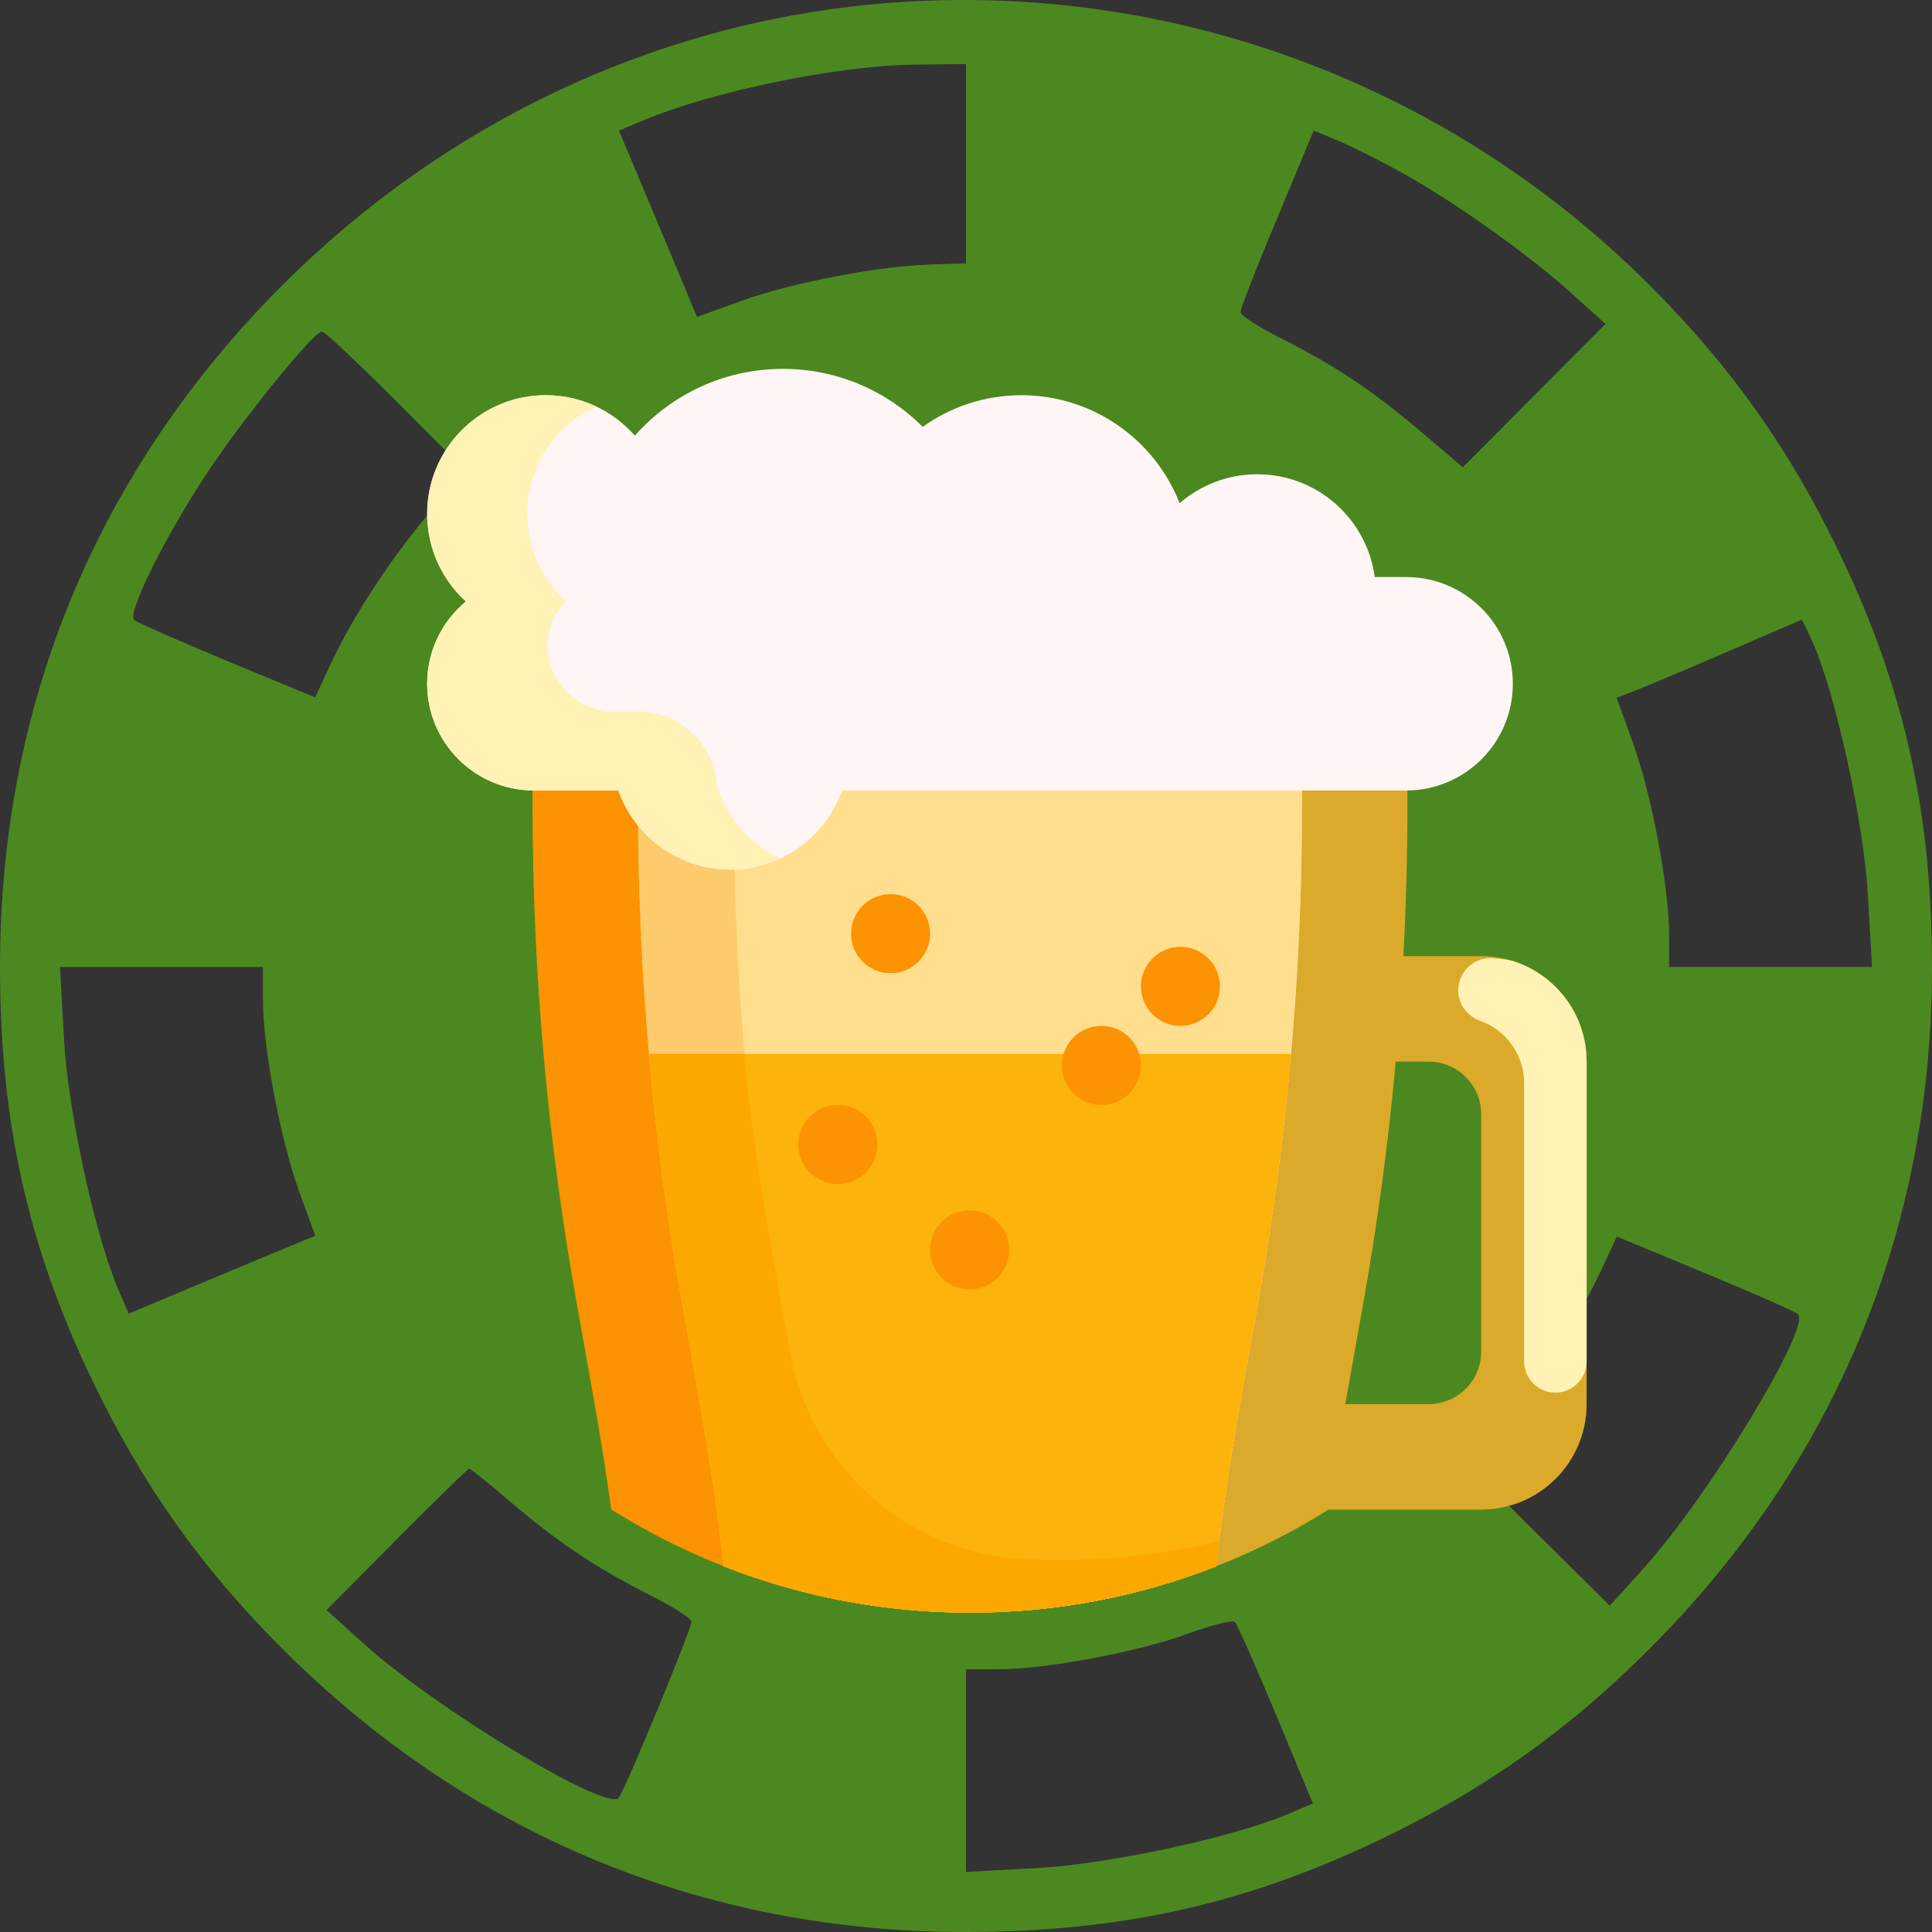
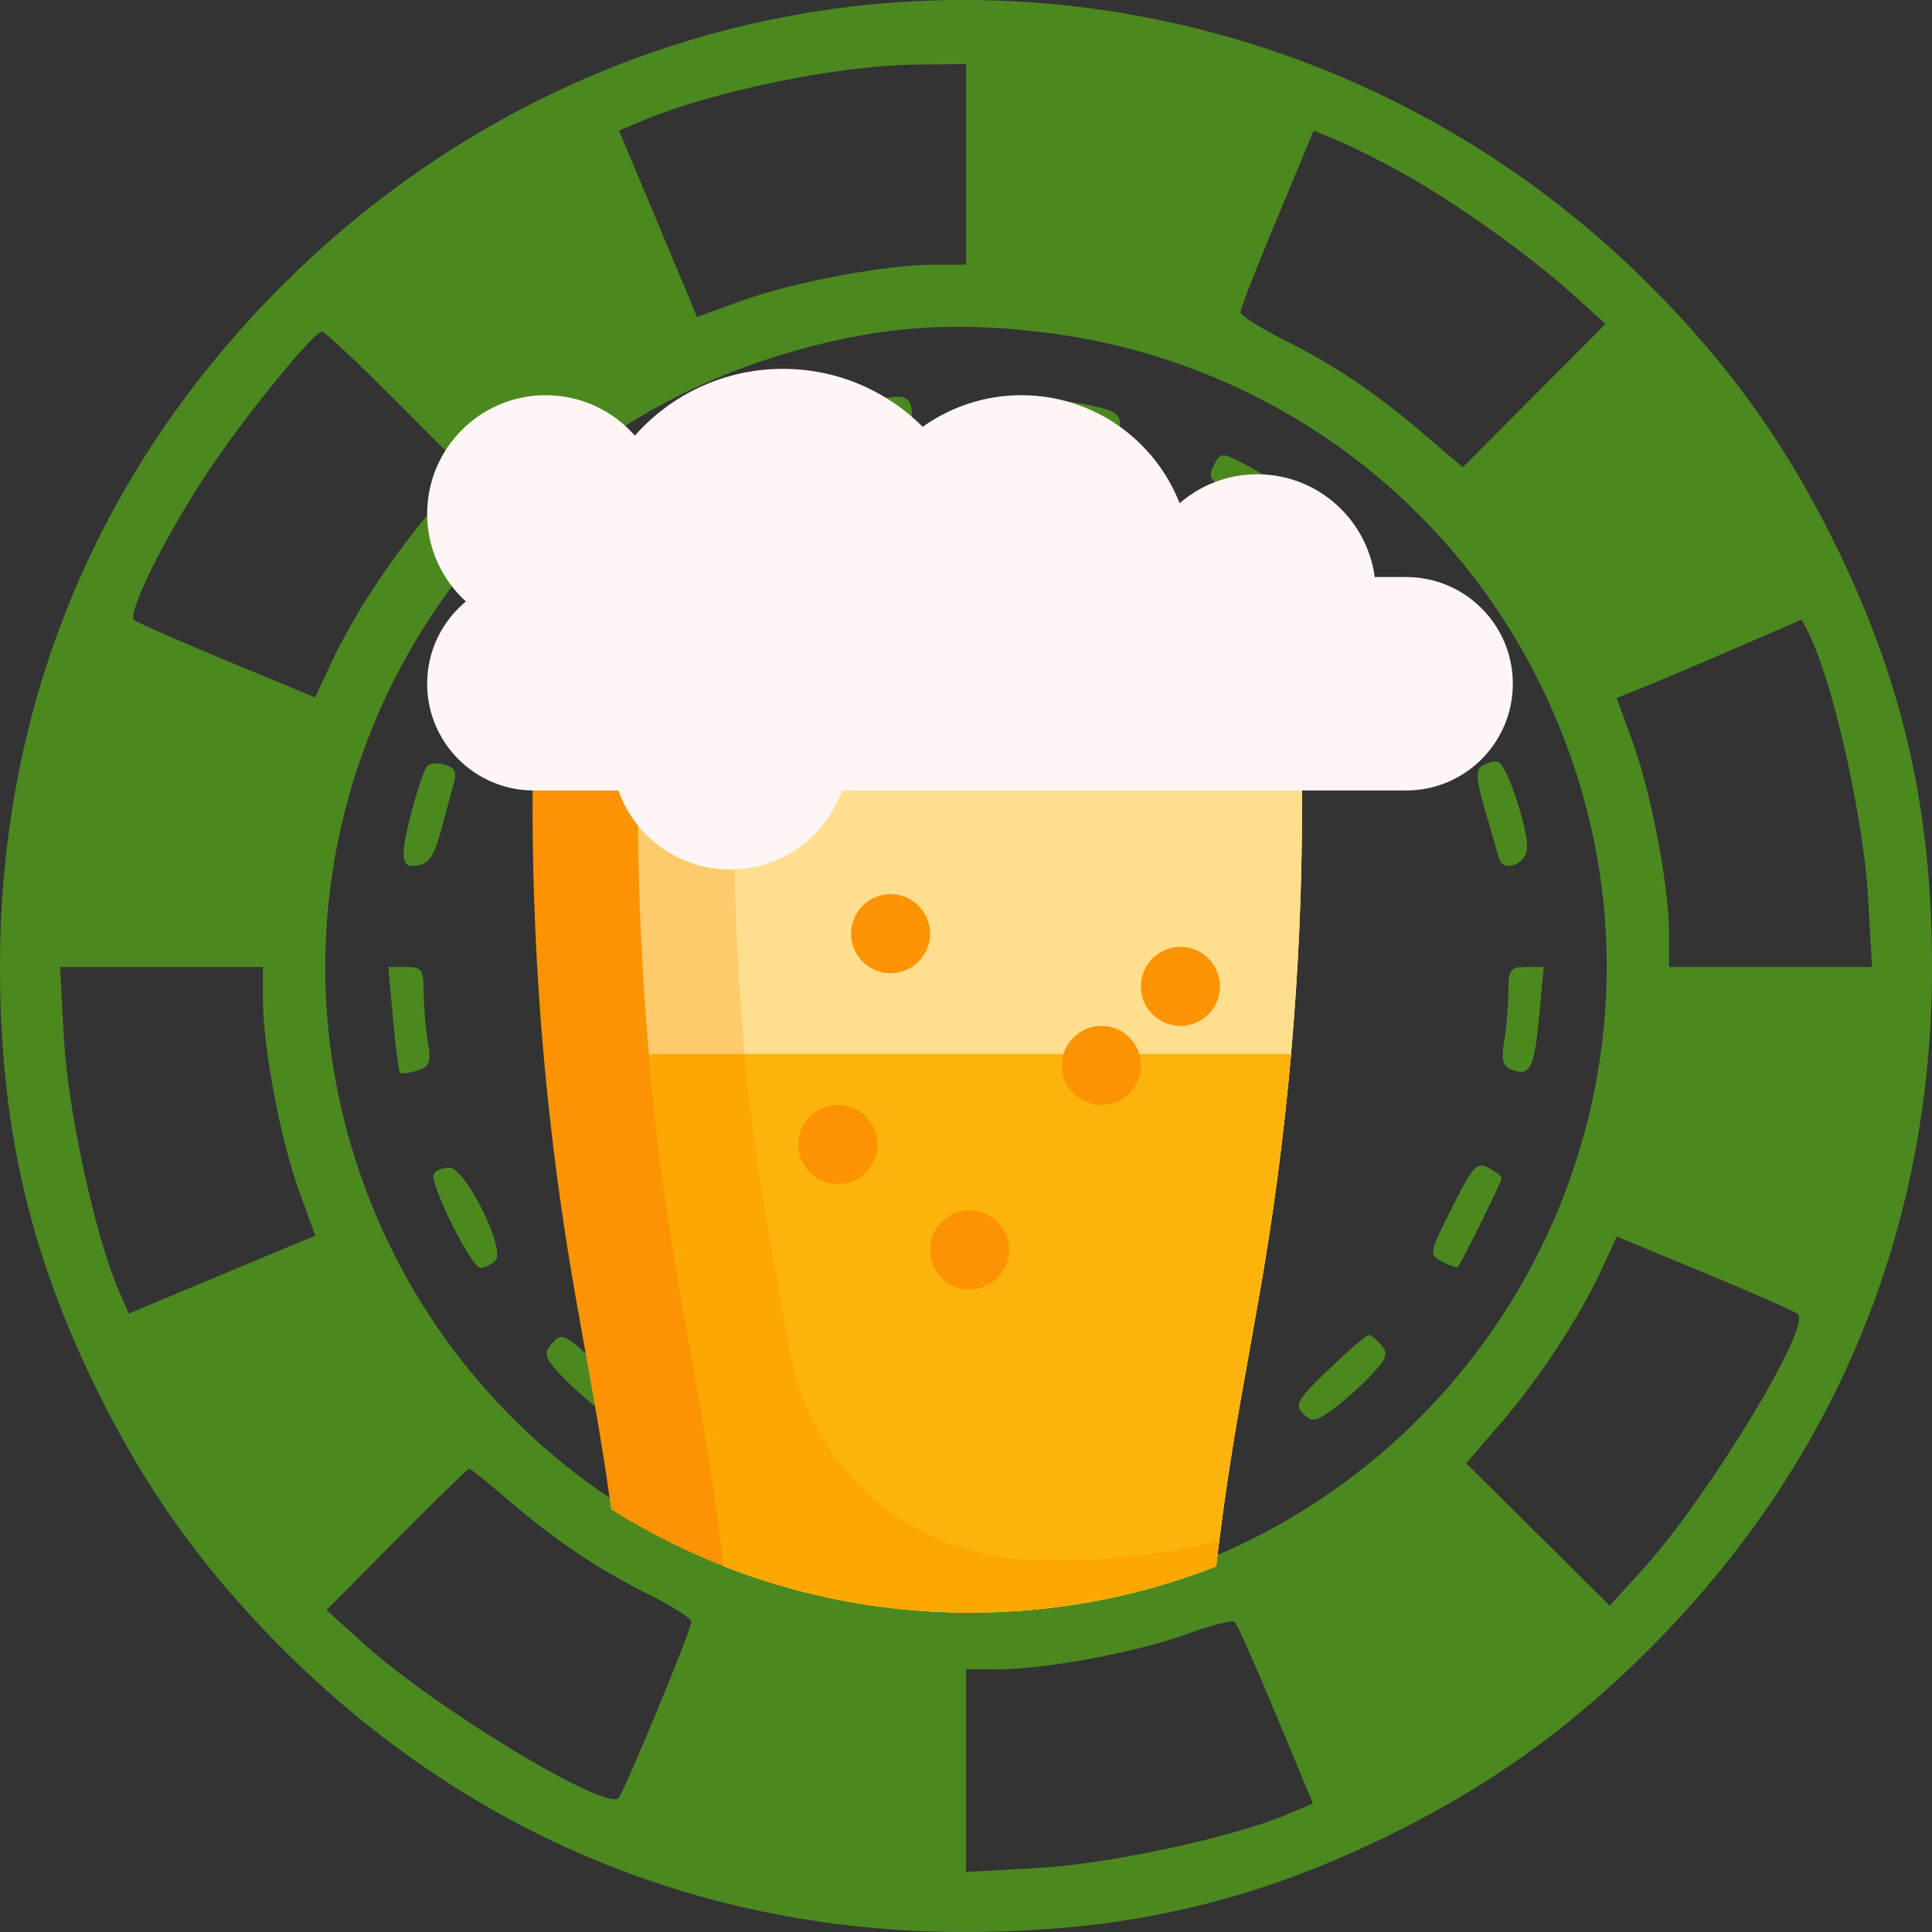
<svg xmlns="http://www.w3.org/2000/svg" width="150" height="150" viewBox="0 0 150 150" fill="none">
  <rect x="0" y="0" width="150" height="150" fill="#333333" stroke="none" />
  <path fill-rule="evenodd" clip-rule="evenodd" d="M67.817 0.328C50.63 1.938 34.472 9.611 21.966 22.102C7.538 36.515 0 54.693 0 75.076C0 87.058 2.155 96.728 7.146 107.132C11.052 115.276 15.59 121.681 21.966 128.05C36.392 142.459 54.667 150.023 75 150C87.012 149.986 96.692 147.831 107.092 142.854C115.245 138.952 121.657 134.419 128.033 128.05C142.462 113.637 150 95.46 150 75.076C150 63.094 147.845 53.425 142.854 43.02C138.948 34.876 134.41 28.472 128.033 22.102C112.107 6.194 90.111 -1.76 67.817 0.328ZM75 12.76V20.55H72.469C68.784 20.55 61.55 21.912 57.569 23.356L54.112 24.609L53.326 22.709C52.893 21.664 51.531 18.409 50.297 15.475L48.055 10.14L49.961 9.341C55.324 7.089 65.053 5.087 70.971 5.018L75 4.971V12.76ZM109.051 13.526C113.108 15.8 118.778 19.847 122.049 22.803L124.649 25.152L119.109 30.719L113.569 36.285L110.531 33.689C106.716 30.428 103.706 28.407 99.564 26.324C97.778 25.425 96.315 24.486 96.315 24.238C96.315 23.99 97.274 21.481 98.446 18.663C99.618 15.845 100.895 12.773 101.285 11.836L101.994 10.133L103.962 10.955C105.045 11.407 107.335 12.564 109.051 13.526ZM80.979 25.797C100.482 28.174 116.542 41.53 122.466 60.3C130.679 86.32 116.014 114.231 89.793 122.489C63.744 130.692 35.801 116.044 27.534 89.852C19.288 63.727 34.101 35.717 60.447 27.613C67.611 25.409 73.515 24.887 80.979 25.797ZM30.765 31.15L36.16 36.557L33.541 39.588C30.508 43.099 27.435 47.77 25.689 51.521L24.468 54.147L17.631 51.313C13.871 49.754 10.623 48.321 10.414 48.129C9.867 47.627 12.686 41.907 15.908 36.978C18.714 32.686 24.335 25.743 25.003 25.743C25.205 25.743 27.797 28.176 30.765 31.15ZM69.281 30.828C68.567 30.911 66.744 31.223 65.23 31.518C62.742 32.006 62.512 32.165 62.825 33.184C63.016 33.804 63.201 34.346 63.237 34.389C63.382 34.56 70.397 33.11 70.652 32.856C70.802 32.706 70.848 32.154 70.753 31.63C70.631 30.951 70.206 30.72 69.281 30.828ZM78.862 31.573C78.687 32.122 78.641 32.669 78.759 32.787C79.144 33.171 86.419 34.416 86.692 34.144C86.838 33.998 86.957 33.454 86.957 32.936C86.957 31.932 86.309 31.684 81.898 30.998C79.466 30.62 79.145 30.68 78.862 31.573ZM51.835 36.942C47.907 39.298 47.831 39.381 48.625 40.465C49.24 41.306 49.52 41.233 52.526 39.451C55.727 37.553 56.141 37.006 55.336 35.739C55.028 35.256 54.136 35.563 51.835 36.942ZM94.246 36.108C93.787 36.966 93.93 37.274 95.136 38.01C95.928 38.493 97.428 39.422 98.47 40.076C100.288 41.216 100.399 41.226 101.211 40.331C102.004 39.456 101.933 39.316 100.096 38.102C99.017 37.39 97.383 36.42 96.465 35.946C94.869 35.122 94.771 35.13 94.246 36.108ZM39.416 48.091C37.552 50.62 37.162 51.478 37.625 52.035C37.95 52.426 38.384 52.746 38.589 52.746C38.794 52.746 40.035 51.365 41.347 49.677C43.652 46.713 43.7 46.579 42.765 45.734C41.842 44.899 41.688 45.008 39.416 48.091ZM107.067 45.7C106.177 46.379 106.266 46.608 108.566 49.566C110.656 52.255 111.152 52.633 111.995 52.182C112.928 51.684 112.934 51.579 112.116 50.196C111.641 49.393 110.523 47.89 109.632 46.858C108.181 45.175 107.914 45.054 107.067 45.7ZM140.807 50.02C142.588 54.169 144.704 63.944 145.023 69.494L145.343 75.076H137.465H129.587V72.548C129.587 68.863 128.223 61.64 126.774 57.652L125.515 54.187L127.421 53.429C128.47 53.013 131.667 51.66 134.526 50.423C137.386 49.186 139.78 48.151 139.848 48.123C139.916 48.096 140.347 48.949 140.807 50.02ZM33.131 59.528C32.574 60.428 31.341 64.978 31.336 66.155C31.331 67.093 31.576 67.322 32.445 67.193C33.297 67.066 33.724 66.414 34.252 64.43C34.633 63.002 35.085 61.34 35.256 60.736C35.488 59.915 35.295 59.568 34.488 59.357C33.896 59.202 33.285 59.279 33.131 59.528ZM115.112 59.437C114.535 59.801 114.569 60.406 115.309 62.933C115.801 64.613 116.29 66.298 116.395 66.676C116.685 67.713 118.389 67.165 118.553 65.983C118.736 64.657 117.014 59.366 116.33 59.155C116.045 59.067 115.497 59.193 115.112 59.437ZM20.413 77.605C20.413 81.285 21.776 88.511 23.221 92.488L24.477 95.941L22.574 96.726C21.528 97.158 18.269 98.519 15.332 99.751L9.992 101.991L9.174 100.088C7.372 95.893 5.271 86.186 4.967 80.659L4.66 75.076H12.536H20.413V77.605ZM30.511 79.09C30.711 81.297 30.96 83.188 31.063 83.291C31.167 83.395 31.764 83.317 32.39 83.119C33.372 82.808 33.485 82.499 33.215 80.864C33.042 79.823 32.898 78.095 32.895 77.023C32.89 75.267 32.756 75.076 31.518 75.076H30.147L30.511 79.09ZM117.105 77.023C117.101 78.095 116.96 79.813 116.789 80.841C116.542 82.333 116.666 82.784 117.401 83.066C118.795 83.599 119.128 82.929 119.51 78.83L119.859 75.076H118.485C117.244 75.076 117.11 75.266 117.105 77.023ZM112.734 93.757C110.939 97.329 110.927 97.399 111.974 97.959C112.561 98.272 113.109 98.451 113.194 98.357C113.478 98.039 116.59 91.726 116.59 91.467C116.59 91.326 116.133 90.967 115.575 90.668C114.666 90.182 114.366 90.508 112.734 93.757ZM33.689 91.142C33.288 91.79 36.594 98.445 37.316 98.445C37.627 98.445 38.144 98.181 38.467 97.859C39.298 97.029 36.132 90.655 34.888 90.655C34.395 90.655 33.855 90.874 33.689 91.142ZM139.586 102.024C140.656 103.006 132.612 116.251 127.568 121.813L124.978 124.669L119.406 119.135L113.835 113.602L116.456 110.567C119.491 107.053 122.565 102.383 124.311 98.631L125.532 96.005L132.369 98.84C136.129 100.398 139.377 101.831 139.586 102.024ZM42.766 104.418C42.192 105.108 42.32 105.475 43.598 106.82C44.428 107.692 45.77 108.882 46.581 109.464C47.893 110.406 48.141 110.437 48.837 109.741C49.534 109.046 49.323 108.682 46.921 106.428C43.707 103.413 43.632 103.376 42.766 104.418ZM103.166 106.318C100.715 108.672 100.487 109.065 101.171 109.75C101.856 110.434 102.114 110.401 103.419 109.464C104.23 108.882 105.572 107.692 106.402 106.82C107.665 105.491 107.803 105.103 107.248 104.435C106.884 103.996 106.439 103.643 106.259 103.649C106.079 103.655 104.687 104.856 103.166 106.318ZM55.543 113.851C55.36 114.327 55.424 114.93 55.685 115.191C56.459 115.964 63.043 118.202 63.043 117.692C63.043 117.435 63.167 116.901 63.319 116.506C63.512 116.004 62.513 115.365 60.002 114.387C55.761 112.731 55.964 112.756 55.543 113.851ZM89.687 114.439C86.261 115.836 86.174 115.92 86.931 117.115C87.346 117.77 87.775 117.755 90.191 116.993C93.759 115.87 94.911 115.032 94.468 113.88C94.039 112.763 93.696 112.804 89.687 114.439ZM39.559 116.542C43.288 119.727 46.321 121.759 50.436 123.828C52.223 124.727 53.685 125.661 53.685 125.903C53.685 126.503 48.473 139.114 48.028 139.59C47.034 140.653 33.796 132.636 28.211 127.588L25.351 125.004L30.801 119.514C33.798 116.494 36.331 114.024 36.431 114.024C36.53 114.024 37.938 115.157 39.559 116.542ZM70.841 118.438C70.841 119.714 70.91 119.736 75 119.736C79.09 119.736 79.159 119.714 79.159 118.438C79.159 117.161 79.09 117.139 75 117.139C70.91 117.139 70.841 117.161 70.841 118.438ZM99.067 133.122L101.932 140.017L100.033 140.831C95.839 142.628 86.12 144.728 80.589 145.031L75 145.337V137.47V129.602H77.531C81.195 129.602 88.375 128.255 92.215 126.846C94.041 126.176 95.685 125.763 95.868 125.927C96.052 126.092 97.491 129.33 99.067 133.122Z" fill="#4C8820" />
-   <path d="M22.934 72.831C22.934 43.904 46.383 20.455 75.31 20.455C104.237 20.455 127.686 43.904 127.686 72.831C127.686 91.576 117.836 108.019 103.031 117.273C94.323 115.519 85.001 114.568 75.31 114.568C65.619 114.568 56.297 115.519 47.589 117.273C32.784 108.019 22.934 91.576 22.934 72.831Z" fill="#4C8820" />
  <path d="M41.347 55.235H101.089V62.504C101.089 75.401 99.953 88.272 97.696 100.969L96.298 108.837C95.544 113.077 94.918 117.338 94.415 121.612C88.496 123.932 82.052 125.206 75.31 125.206C65.073 125.206 55.523 122.267 47.455 117.189C47.069 114.398 46.632 111.613 46.139 108.837L44.74 100.97C42.483 88.272 41.347 75.401 41.347 62.504V55.235Z" fill="#FC9302" />
-   <path d="M115.001 74.237H108.958C109.166 70.331 109.273 66.418 109.273 62.504V55.235H49.531V62.504C49.531 75.401 50.667 88.272 52.924 100.969L54.322 108.837C55.076 113.077 55.702 117.338 56.205 121.612C62.124 123.932 68.568 125.206 75.31 125.206C85.539 125.206 95.08 122.271 103.145 117.202H115.001C119.521 117.202 123.185 113.537 123.185 109.018V82.421C123.185 77.901 119.521 74.237 115.001 74.237ZM115.001 104.926C115.001 107.186 113.169 109.018 110.909 109.018H104.45C104.461 108.957 104.47 108.897 104.481 108.837L105.88 100.969C106.973 94.822 107.8 88.633 108.365 82.421H110.909C113.169 82.421 115.001 84.252 115.001 86.513V104.926Z" fill="#DCAA2B" />
-   <path d="M113.217 76.891C113.217 75.427 114.47 74.274 115.93 74.4C116.591 74.456 117.186 74.527 117.455 74.611C120.776 75.654 123.185 78.757 123.185 82.421V105.697C123.185 107.037 122.099 108.123 120.759 108.123C119.418 108.123 118.332 107.037 118.332 105.697V84.083C118.332 81.858 116.904 79.96 114.916 79.258C113.905 78.901 113.217 77.963 113.217 76.891Z" fill="#FFF2B4" />
  <path d="M49.531 55.235H101.089V62.504C101.089 75.401 99.953 88.272 97.696 100.969L96.298 108.837C95.544 113.077 94.918 117.338 94.415 121.612C88.496 123.932 82.052 125.206 75.31 125.206C68.568 125.206 62.124 123.932 56.205 121.612C55.702 117.338 55.076 113.077 54.322 108.837L52.924 100.97C50.667 88.272 49.531 75.401 49.531 62.504V55.235Z" fill="#FDCB6B" />
  <path d="M56.964 62.504V55.235H101.089V62.504C101.089 75.401 99.953 88.272 97.696 100.969L96.298 108.837C95.544 113.077 94.918 117.338 94.415 121.612C89.593 123.502 84.422 124.697 79.027 125.076C73.631 124.697 68.461 123.502 63.639 121.612C63.136 117.338 62.51 113.077 61.756 108.837L60.357 100.969C58.1 88.272 56.964 75.401 56.964 62.504Z" fill="#FFDF8E" />
  <path d="M117.456 53.087C117.456 57.663 113.746 61.373 109.17 61.373H65.373C64.108 64.949 60.701 67.511 56.692 67.511C52.683 67.511 49.275 64.949 48.011 61.373H41.45C36.873 61.373 33.164 57.663 33.164 53.087C33.164 50.516 34.334 48.218 36.172 46.698C34.324 45.015 33.164 42.588 33.164 39.891C33.164 34.806 37.286 30.684 42.37 30.684C45.129 30.684 47.603 31.899 49.291 33.822C52.101 30.644 56.208 28.638 60.784 28.638C65.024 28.638 68.862 30.358 71.639 33.138C73.799 31.595 76.442 30.684 79.299 30.684C84.889 30.684 89.663 34.161 91.587 39.069C93.201 37.671 95.307 36.822 97.611 36.822C102.279 36.822 106.133 40.297 106.733 44.801H109.17C113.746 44.801 117.456 48.511 117.456 53.087Z" fill="#FFF5F5" />
  <path d="M50.383 81.832H100.237C99.671 88.243 98.824 94.628 97.696 100.969L96.298 108.837C95.543 113.077 94.918 117.338 94.415 121.612C88.496 123.932 82.052 125.206 75.31 125.206C68.568 125.206 62.124 123.932 56.205 121.612C55.702 117.338 55.076 113.077 54.322 108.837L52.924 100.97C51.796 94.628 50.949 88.243 50.383 81.832Z" fill="#FCB30B" />
  <path d="M94.657 119.638C94.574 120.295 94.492 120.953 94.415 121.612C88.496 123.932 82.052 125.206 75.31 125.206C68.568 125.206 62.124 123.932 56.205 121.612C55.702 117.338 55.076 113.077 54.322 108.837L52.924 100.969C51.796 94.628 50.949 88.242 50.383 81.832H57.742C58.282 86.868 58.993 91.886 59.88 96.877L61.278 104.745C61.286 104.787 61.294 104.829 61.301 104.872C62.888 113.829 70.387 120.563 79.471 121.041C80.396 121.09 81.329 121.115 82.266 121.115C86.535 121.115 90.684 120.601 94.657 119.638Z" fill="#FDA800" />
-   <path d="M60.579 66.652C59.398 67.202 58.081 67.511 56.692 67.511C52.683 67.511 49.275 64.949 48.011 61.373H41.45C36.873 61.373 33.164 57.663 33.164 53.087C33.164 50.516 34.334 48.218 36.172 46.698C34.178 44.881 32.984 42.199 33.186 39.244C33.5 34.636 37.271 30.935 41.884 30.697C43.452 30.615 44.94 30.929 46.258 31.545C43.116 33.011 40.938 36.195 40.938 39.891C40.938 42.588 42.099 45.015 43.947 46.698C43.718 46.889 43.5 47.154 43.295 47.474C41.147 50.828 43.662 55.235 47.645 55.235H49.531C52.921 55.235 55.669 57.983 55.669 61.373H55.786C56.612 63.709 58.353 65.612 60.579 66.652Z" fill="#FFF2B4" />
  <path d="M68.121 88.858C68.121 90.553 66.748 91.927 65.052 91.927C63.357 91.927 61.983 90.553 61.983 88.858C61.983 87.163 63.357 85.789 65.052 85.789C66.748 85.789 68.121 87.163 68.121 88.858ZM91.65 73.513C89.954 73.513 88.581 74.887 88.581 76.582C88.581 78.277 89.954 79.651 91.65 79.651C93.345 79.651 94.719 78.277 94.719 76.582C94.719 74.887 93.345 73.513 91.65 73.513ZM85.512 79.651C83.817 79.651 82.443 81.025 82.443 82.72C82.443 84.415 83.817 85.789 85.512 85.789C87.207 85.789 88.581 84.415 88.581 82.72C88.581 81.025 87.207 79.651 85.512 79.651ZM69.144 69.421C67.449 69.421 66.075 70.795 66.075 72.49C66.075 74.185 67.449 75.559 69.144 75.559C70.839 75.559 72.213 74.185 72.213 72.49C72.213 70.795 70.839 69.421 69.144 69.421ZM75.282 93.973C73.587 93.973 72.213 95.347 72.213 97.042C72.213 98.737 73.587 100.11 75.282 100.11C76.977 100.11 78.351 98.737 78.351 97.042C78.351 95.347 76.977 93.973 75.282 93.973Z" fill="#FC9302" />
</svg>